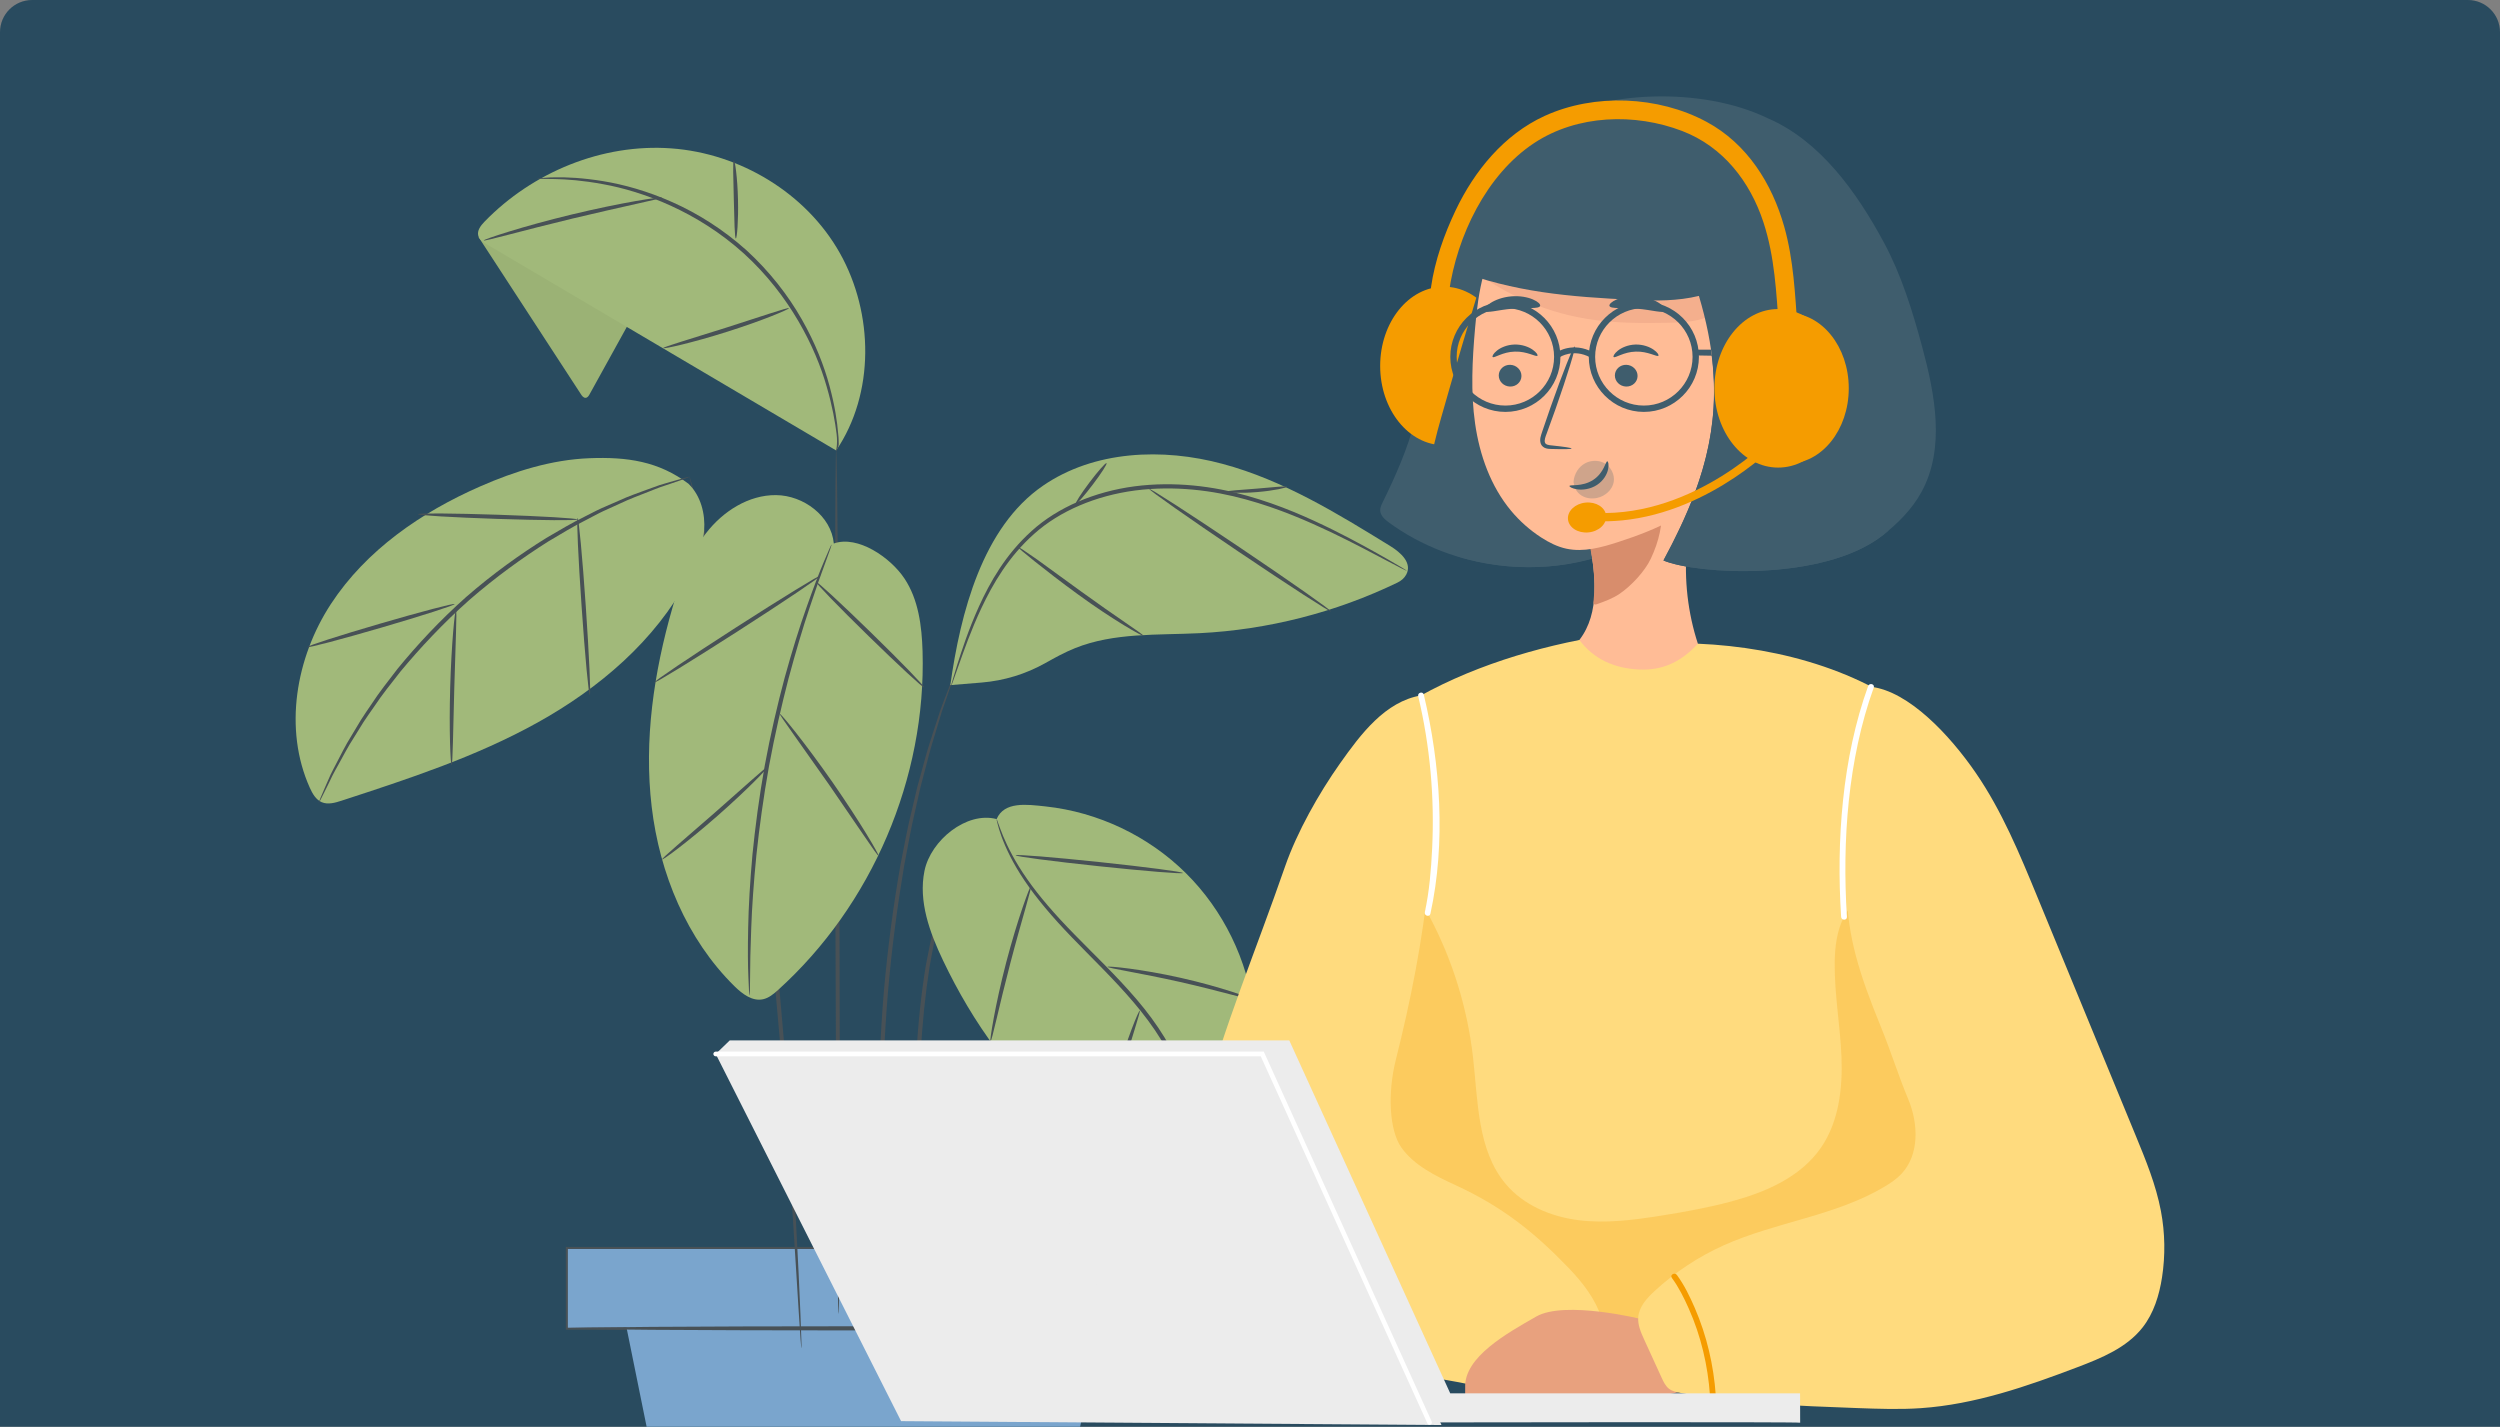
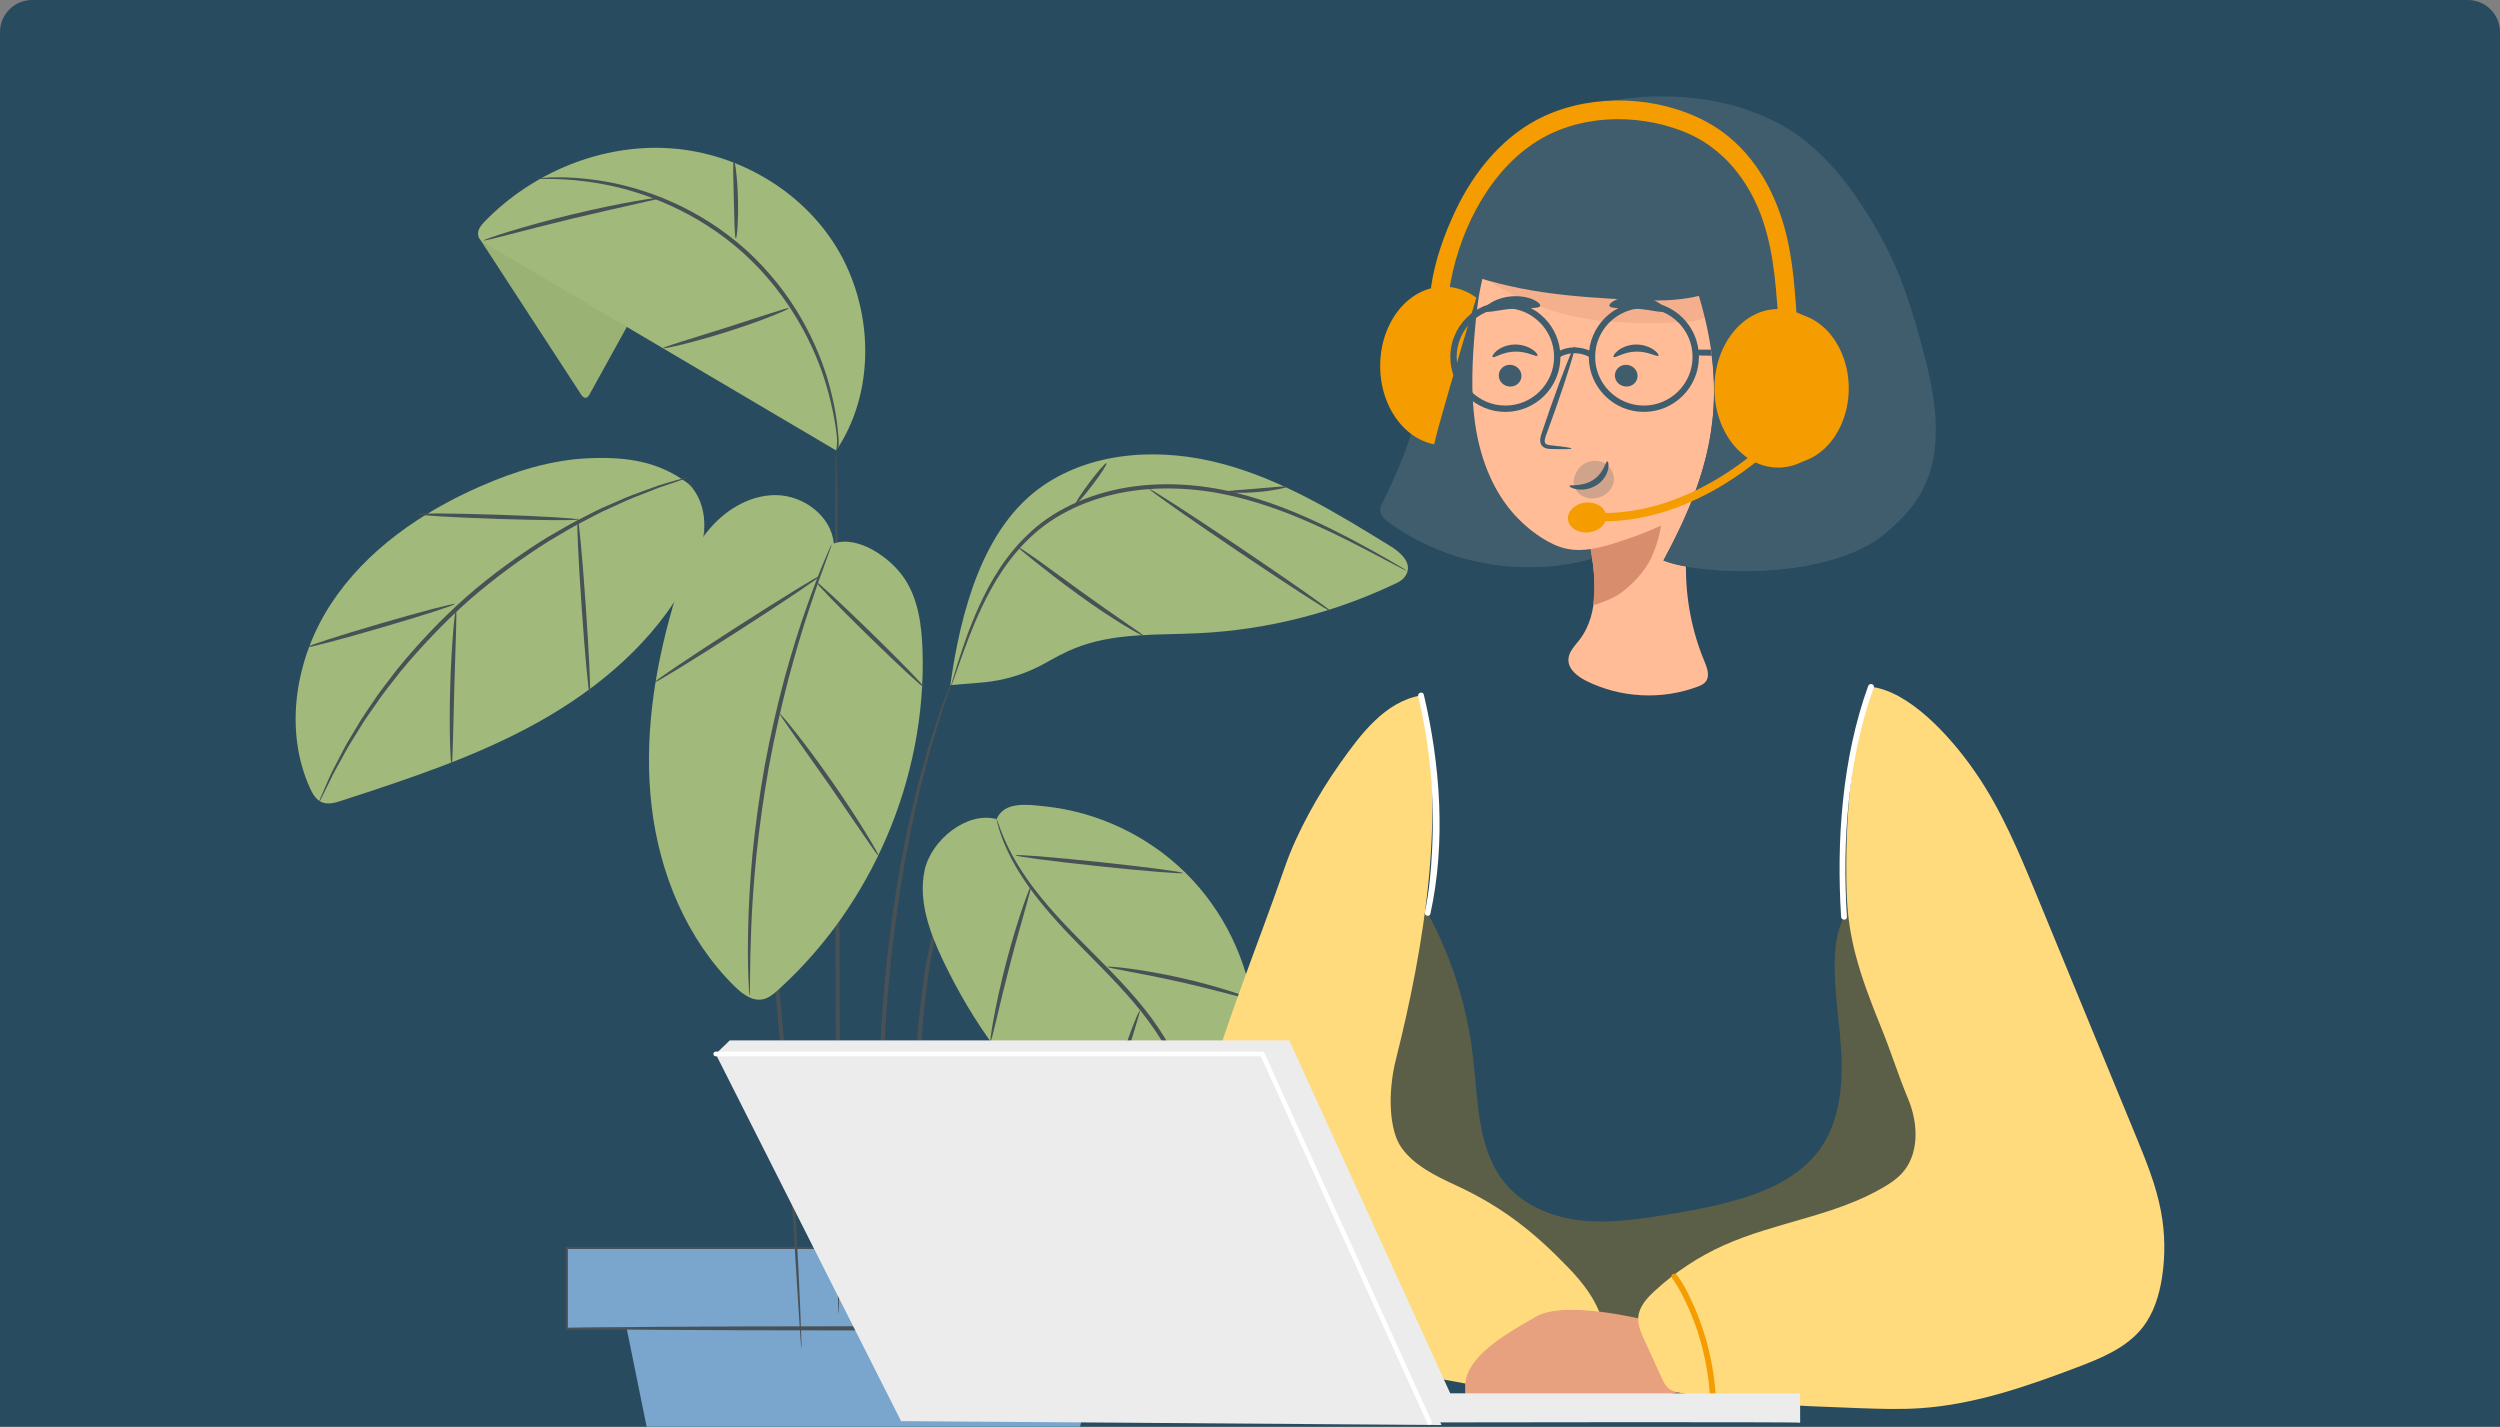
<svg xmlns="http://www.w3.org/2000/svg" width="389" height="222" viewBox="0 0 389 222" fill="none">
  <rect x="0" y="0" width="389" height="222" fill="#808080" stroke="none" />
  <g clip-path="url(#clip0_1125_21069)">
    <path d="M0 5C0 2.239 2.239 0 5 0H384C386.761 0 389 2.239 389 5V222H0V5Z" fill="#294B5F" />
    <path d="M179.635 194.178H88.197V206.742H179.635V194.178Z" fill="#7AA5CD" />
    <path d="M179.79 206.905H88.044V194.024H179.79V206.905ZM88.352 206.588H179.474V194.341H88.361V206.588H88.352Z" fill="#485156" />
    <path d="M96.674 202.568L109.837 267.493H158.537L171.263 206.742L96.674 202.568Z" fill="#7AA5CD" />
    <path d="M130.483 204.458C130.304 204.458 130.073 174.378 129.97 137.284C129.867 100.174 129.927 70.102 130.107 70.102C130.286 70.102 130.517 100.174 130.62 137.284C130.723 174.378 130.663 204.467 130.483 204.467V204.458Z" fill="#485156" />
    <path d="M150.856 129.185C150.856 129.185 150.788 129.433 150.608 129.886C150.394 130.4 150.121 131.041 149.796 131.836C149.616 132.264 149.411 132.734 149.197 133.239C149.009 133.769 148.804 134.342 148.59 134.95C148.367 135.565 148.137 136.215 147.888 136.908C147.64 137.601 147.452 138.362 147.213 139.141C146.212 142.254 145.417 146.077 144.656 150.336C143.988 154.613 143.492 159.342 143.236 164.337C142.791 174.327 143.355 183.384 143.963 189.91C144.254 193.177 144.553 195.811 144.767 197.633C144.861 198.489 144.938 199.181 144.998 199.737C145.04 200.216 145.058 200.473 145.032 200.473C145.006 200.473 144.955 200.225 144.869 199.754C144.775 199.207 144.664 198.514 144.519 197.667C144.228 195.854 143.86 193.22 143.501 189.953C142.782 183.427 142.141 174.344 142.586 164.303C142.834 159.291 143.355 154.527 144.057 150.234C144.861 145.957 145.708 142.125 146.768 139.004C147.025 138.225 147.23 137.464 147.495 136.771C147.76 136.087 148.017 135.429 148.248 134.821C148.487 134.214 148.701 133.65 148.906 133.128C149.129 132.615 149.36 132.161 149.556 131.742C149.933 130.973 150.241 130.34 150.489 129.844C150.711 129.416 150.831 129.194 150.856 129.202V129.185Z" fill="#485156" />
    <path d="M148.513 104.861C148.513 104.861 148.436 105.211 148.222 105.853C147.983 106.545 147.666 107.478 147.273 108.649C147.059 109.257 146.828 109.932 146.571 110.668C146.34 111.421 146.101 112.233 145.836 113.097C145.297 114.842 144.681 116.817 144.134 119.041C143.843 120.153 143.535 121.308 143.219 122.522C142.945 123.745 142.654 125.011 142.363 126.328C141.722 128.945 141.26 131.793 140.679 134.761C139.669 140.74 138.78 147.342 138.173 154.304C137.591 161.275 137.343 167.938 137.257 174.002C137.24 180.065 137.317 185.522 137.565 190.106C137.642 192.399 137.796 194.468 137.907 196.282C138.01 198.103 138.13 199.669 138.241 200.943C138.335 202.174 138.412 203.158 138.463 203.885C138.506 204.561 138.523 204.911 138.498 204.92C138.472 204.92 138.421 204.569 138.335 203.902C138.25 203.175 138.13 202.192 137.993 200.969C137.839 199.694 137.685 198.129 137.548 196.307C137.394 194.485 137.215 192.416 137.103 190.124C136.796 185.539 136.667 180.065 136.659 173.993C136.71 167.92 136.949 161.241 137.531 154.245C138.147 147.257 139.053 140.637 140.097 134.65C140.704 131.674 141.183 128.826 141.85 126.2C142.158 124.883 142.458 123.617 142.748 122.394C143.082 121.188 143.398 120.025 143.706 118.913C144.288 116.689 144.938 114.713 145.511 112.977C145.793 112.113 146.058 111.309 146.298 110.557C146.571 109.83 146.819 109.163 147.05 108.555C147.495 107.401 147.854 106.486 148.119 105.793C148.368 105.168 148.513 104.843 148.53 104.852L148.513 104.861Z" fill="#485156" />
    <path d="M124.701 209.778C124.701 209.778 124.676 209.658 124.65 209.427C124.624 209.154 124.599 208.82 124.564 208.392C124.496 207.435 124.41 206.1 124.299 204.407C124.077 200.9 123.769 195.905 123.384 189.756C122.589 177.388 121.443 160.3 119.364 141.509C118.304 132.11 117.064 123.189 115.789 115.098C115.105 111.061 114.489 107.213 113.788 103.646C113.146 100.062 112.454 96.735 111.812 93.708C111.213 90.671 110.538 87.943 109.999 85.548C109.469 83.145 108.956 81.084 108.528 79.407C108.126 77.757 107.809 76.465 107.579 75.533C107.484 75.114 107.407 74.789 107.348 74.524C107.296 74.293 107.279 74.173 107.288 74.173C107.296 74.173 107.339 74.284 107.407 74.507C107.484 74.763 107.579 75.097 107.698 75.499C107.955 76.422 108.314 77.714 108.767 79.348C109.229 81.015 109.785 83.068 110.35 85.463C110.923 87.858 111.624 90.577 112.257 93.614C112.924 96.641 113.642 99.96 114.31 103.552C115.037 107.127 115.678 110.967 116.371 115.013C117.688 123.112 118.937 132.041 120.006 141.45C122.093 160.257 123.162 177.363 123.837 189.747C124.171 195.94 124.41 200.952 124.547 204.415C124.607 206.109 124.659 207.443 124.693 208.401C124.701 208.829 124.71 209.171 124.718 209.436C124.718 209.667 124.718 209.787 124.701 209.795V209.778Z" fill="#485156" />
    <path d="M129.739 84.557C129.345 80.297 125.035 77.082 120.758 77.039C116.482 76.996 112.488 79.562 109.871 82.949C107.254 86.336 105.808 90.467 104.628 94.581C101.746 104.622 100.172 115.167 101.403 125.542C102.635 135.916 106.843 146.129 114.284 153.458C115.49 154.647 117.064 155.845 118.723 155.485C119.629 155.289 120.374 154.664 121.066 154.04C135.692 140.834 144.133 121.052 143.552 101.355C143.432 97.412 142.919 93.306 140.738 90.022C138.557 86.738 133.459 83.248 129.747 84.565" fill="#A1B97A" />
    <path d="M97.777 50.422C95.767 54.057 93.757 57.7 91.747 61.335C91.611 61.592 91.422 61.874 91.132 61.9C90.815 61.925 90.576 61.626 90.405 61.361C85.093 53.21 79.782 45.059 74.471 36.9L78.14 34.822L97.777 50.422V50.422Z" fill="#A1B97A" />
    <g opacity="0.2">
      <path opacity="0.2" d="M97.778 50.422C95.768 54.057 93.758 57.7 91.748 61.335C91.611 61.592 91.423 61.874 91.132 61.9C90.816 61.925 90.576 61.626 90.405 61.361C85.094 53.21 79.782 45.059 74.471 36.9L78.14 34.822L97.778 50.422V50.422Z" fill="black" />
    </g>
    <path d="M130.107 70.094C111.983 59.403 93.868 48.712 75.745 38.012C75.189 37.687 74.59 37.302 74.419 36.678C74.206 35.874 74.804 35.096 75.386 34.497C82.861 26.782 93.723 22.309 104.44 23.087C115.156 23.857 125.454 30.049 130.705 39.423C135.948 48.797 136.128 61.199 130.107 70.094" fill="#A1B97A" />
    <path d="M83.578 27.783C83.578 27.783 83.817 27.732 84.287 27.697C84.758 27.672 85.451 27.586 86.34 27.595C88.128 27.552 90.719 27.672 93.884 28.193C97.04 28.715 100.752 29.724 104.626 31.46C108.501 33.18 112.503 35.669 116.155 38.944C119.773 42.254 122.655 45.992 124.751 49.678C126.855 53.364 128.24 56.948 129.07 60.044C129.908 63.132 130.285 65.706 130.421 67.493C130.524 68.383 130.481 68.605 130.507 69.076C130.515 69.546 130.114 70.265 130.088 70.265C130.028 70.265 130.387 69.281 130.173 67.519C129.96 65.757 129.523 63.217 128.634 60.172C126.915 54.117 122.921 45.958 115.728 39.432C108.526 32.923 100.008 29.767 93.807 28.655C90.694 28.074 88.119 27.894 86.34 27.86C84.561 27.817 83.578 27.851 83.578 27.791V27.783Z" fill="#485156" />
    <path d="M122.753 47.959C122.787 48.044 121.735 48.523 120.007 49.208C118.271 49.892 115.859 50.764 113.148 51.62C110.437 52.483 107.957 53.159 106.152 53.604C104.347 54.048 103.21 54.254 103.184 54.168C103.158 54.083 104.253 53.715 106.024 53.159C108.025 52.535 110.368 51.799 112.951 50.995C115.526 50.166 117.852 49.413 119.853 48.763C121.624 48.19 122.727 47.865 122.753 47.95V47.959Z" fill="#485156" />
    <path d="M114.19 24.96C114.361 24.943 114.754 27.654 114.831 31.024C114.917 34.394 114.669 37.122 114.498 37.114C114.31 37.114 114.267 34.386 114.181 31.041C114.096 27.697 114.01 24.977 114.181 24.96H114.19Z" fill="#485156" />
    <path d="M75.266 37.413C75.24 37.328 76.745 36.789 79.217 36.028C81.689 35.266 85.127 34.3 88.959 33.376C92.79 32.453 96.297 31.743 98.837 31.298C101.386 30.853 102.968 30.648 102.985 30.733C103.002 30.828 101.446 31.187 98.931 31.743C96.417 32.307 92.936 33.085 89.112 34.001C85.289 34.924 81.843 35.814 79.345 36.464C76.848 37.114 75.3 37.499 75.274 37.413H75.266Z" fill="#485156" />
    <path d="M107.177 75.311C102.498 71.761 97.555 71.069 91.696 71.299C85.829 71.53 80.124 73.318 74.753 75.67C65.584 79.681 56.972 85.6 51.489 93.981C46.016 102.355 44.108 113.439 48.205 122.574C48.616 123.48 49.146 124.429 50.061 124.823C51.028 125.233 52.131 124.917 53.132 124.592C63.557 121.188 74.06 117.758 83.639 112.43C93.227 107.101 101.951 99.703 107.091 90.013C108.323 87.687 109.358 85.198 109.563 82.572C109.768 79.946 109.041 77.158 107.168 75.311" fill="#A1B97A" />
    <path d="M107.27 74.207C107.27 74.207 107.014 74.336 106.518 74.515C105.953 74.712 105.226 74.96 104.337 75.268C103.858 75.43 103.327 75.602 102.754 75.798C102.181 76.004 101.566 76.26 100.907 76.517C99.59 77.047 98.059 77.586 96.442 78.364C95.63 78.732 94.775 79.125 93.885 79.527C92.996 79.938 92.115 80.442 91.174 80.921C89.284 81.854 87.376 83.034 85.332 84.24C81.338 86.763 77.105 89.808 72.991 93.391C68.911 97.018 65.353 100.832 62.334 104.467C60.88 106.332 59.46 108.077 58.297 109.838C57.707 110.711 57.091 111.523 56.569 112.344C56.056 113.174 55.56 113.969 55.09 114.731C54.106 116.227 53.388 117.681 52.686 118.922C52.344 119.546 52.011 120.119 51.737 120.666C51.472 121.205 51.232 121.71 51.01 122.172C50.591 123.018 50.249 123.711 49.983 124.241C49.744 124.712 49.607 124.96 49.582 124.943C49.565 124.934 49.658 124.669 49.855 124.182C50.095 123.634 50.394 122.924 50.77 122.052C50.976 121.582 51.198 121.077 51.446 120.521C51.711 119.965 52.028 119.383 52.353 118.751C53.02 117.493 53.721 116.014 54.679 114.491C55.141 113.721 55.628 112.909 56.133 112.071C56.646 111.233 57.245 110.403 57.835 109.522C58.981 107.743 60.401 105.973 61.846 104.082C64.857 100.396 68.423 96.547 72.537 92.887C76.685 89.278 80.953 86.224 84.999 83.71C87.06 82.512 88.993 81.341 90.9 80.425C91.85 79.955 92.748 79.459 93.646 79.057C94.544 78.663 95.408 78.287 96.237 77.928C97.871 77.167 99.419 76.662 100.753 76.157C101.429 75.918 102.045 75.678 102.626 75.482C103.208 75.311 103.738 75.148 104.234 75.003C105.149 74.746 105.885 74.532 106.458 74.37C106.971 74.233 107.236 74.173 107.245 74.19L107.27 74.207Z" fill="#485156" />
    <path d="M70.743 93.99C70.794 94.161 65.696 95.803 59.367 97.651C53.038 99.498 47.864 100.867 47.812 100.687C47.761 100.507 52.85 98.874 59.188 97.026C65.517 95.179 70.691 93.819 70.743 93.99Z" fill="#485156" />
    <path d="M70.271 119.084C70.186 119.084 70.083 117.733 70.023 115.543C69.963 113.354 69.955 110.326 70.049 106.982C70.143 103.638 70.323 100.619 70.502 98.429C70.682 96.248 70.861 94.897 70.947 94.905C71.041 94.905 71.024 96.265 70.955 98.455C70.878 100.858 70.793 103.775 70.69 106.999C70.613 110.223 70.536 113.14 70.476 115.543C70.416 117.733 70.357 119.084 70.263 119.084H70.271Z" fill="#485156" />
    <path d="M91.774 108.137C91.594 108.145 91.021 101.996 90.499 94.392C89.969 86.789 89.695 80.614 89.875 80.605C90.054 80.596 90.627 86.746 91.149 94.349C91.671 101.953 91.953 108.128 91.774 108.137Z" fill="#485156" />
    <path d="M65.012 80.006C65.012 79.912 66.406 79.878 68.656 79.895C70.905 79.912 74.01 79.981 77.431 80.092C80.86 80.203 83.957 80.348 86.206 80.477C88.447 80.614 89.841 80.733 89.832 80.827C89.832 80.921 88.438 80.956 86.189 80.939C83.939 80.921 80.835 80.853 77.405 80.742C73.975 80.631 70.871 80.485 68.63 80.357C66.389 80.22 65.003 80.1 65.003 80.006H65.012Z" fill="#485156" />
    <path d="M116.62 154.886C116.62 154.886 116.569 154.638 116.543 154.159C116.517 153.612 116.483 152.919 116.449 152.072C116.363 150.259 116.346 147.625 116.415 144.375C116.475 141.125 116.697 137.259 117.082 132.974C117.51 128.698 118.117 124.002 118.998 119.11C119.896 114.226 120.982 109.608 122.094 105.451C123.24 101.294 124.395 97.591 125.489 94.52C126.567 91.45 127.516 88.987 128.235 87.311C128.568 86.524 128.842 85.882 129.064 85.377C129.261 84.941 129.372 84.71 129.398 84.719C129.415 84.719 129.347 84.967 129.193 85.42C129.005 85.933 128.774 86.592 128.483 87.388C127.841 89.09 126.96 91.57 125.943 94.657C124.908 97.736 123.804 101.448 122.693 105.596C121.615 109.753 120.554 114.354 119.656 119.221C118.784 124.096 118.151 128.766 117.698 133.025C117.279 137.293 117.005 141.142 116.894 144.383C116.765 147.625 116.714 150.251 116.714 152.064C116.706 152.919 116.697 153.603 116.688 154.151C116.671 154.63 116.654 154.878 116.637 154.878L116.62 154.886Z" fill="#485156" />
-     <path d="M119.485 119.289C119.545 119.349 118.724 120.264 117.313 121.667C115.91 123.07 113.909 124.951 111.634 126.953C109.35 128.954 107.229 130.682 105.655 131.896C104.082 133.111 103.064 133.803 103.013 133.735C102.953 133.667 103.868 132.837 105.365 131.537C107.032 130.083 109.017 128.364 111.206 126.465C113.379 124.541 115.346 122.804 117.005 121.333C118.493 120.016 119.425 119.221 119.485 119.289V119.289Z" fill="#485156" />
    <path d="M136.693 133.154C136.616 133.205 135.752 131.965 134.384 129.955C132.896 127.782 131.057 125.097 129.013 122.112C126.926 119.161 125.044 116.493 123.531 114.346C122.119 112.362 121.264 111.122 121.332 111.07C121.401 111.019 122.393 112.156 123.898 114.072C125.404 115.988 127.422 118.682 129.552 121.736C131.673 124.789 133.503 127.62 134.777 129.698C136.052 131.777 136.77 133.102 136.702 133.145L136.693 133.154Z" fill="#485156" />
    <path d="M127.678 89.56C127.772 89.714 122.059 93.562 114.909 98.155C107.759 102.748 101.891 106.357 101.789 106.203C101.695 106.049 107.408 102.201 114.558 97.608C121.708 93.015 127.575 89.414 127.678 89.56Z" fill="#485156" />
    <path d="M143.79 106.957C143.662 107.085 139.796 103.51 135.143 98.968C130.491 94.427 126.83 90.638 126.95 90.51C127.078 90.381 130.944 93.956 135.597 98.498C140.249 103.039 143.91 106.82 143.79 106.957Z" fill="#485156" />
    <path d="M147.844 106.605L152.753 106.203C156.234 105.913 159.621 104.886 162.666 103.167C164.171 102.32 165.685 101.491 167.284 100.849C173.348 98.412 180.122 98.848 186.648 98.523C197.305 97.984 207.85 95.29 217.455 90.646C218.011 90.381 218.499 89.97 218.798 89.431C219.807 87.592 217.934 85.959 216.326 84.967C208.056 79.869 199.648 74.712 190.274 72.189C180.9 69.657 170.261 70.085 162.264 75.593C152.873 82.059 149.452 95.324 147.869 106.614" fill="#A1B97A" />
    <path d="M218.902 88.824C218.902 88.824 218.603 88.713 218.072 88.439C217.482 88.132 216.712 87.73 215.746 87.225C213.727 86.165 210.828 84.599 207.159 82.837C203.49 81.101 199.042 79.134 193.859 77.714C188.702 76.286 182.758 75.533 176.625 76.32C170.519 77.124 164.899 79.502 160.914 83.068C156.911 86.626 154.465 90.911 152.737 94.555C151.01 98.233 149.949 101.363 149.179 103.501C148.82 104.527 148.529 105.348 148.307 105.973C148.102 106.537 147.982 106.828 147.965 106.82C147.939 106.82 148.016 106.503 148.187 105.93C148.375 105.297 148.632 104.459 148.948 103.415C149.65 101.243 150.642 98.087 152.327 94.358C154.012 90.663 156.449 86.276 160.529 82.615C164.583 78.937 170.339 76.491 176.548 75.67C182.783 74.866 188.83 75.653 194.03 77.133C199.256 78.595 203.712 80.622 207.364 82.418C211.025 84.24 213.89 85.865 215.874 86.994C216.815 87.541 217.568 87.986 218.141 88.32C218.654 88.628 218.919 88.799 218.91 88.824H218.902Z" fill="#485156" />
    <path d="M207.116 95.153C207.013 95.298 200.598 91.15 192.781 85.882C184.964 80.613 178.712 76.217 178.814 76.072C178.917 75.926 185.331 80.074 193.149 85.343C200.966 90.611 207.218 95.007 207.116 95.153Z" fill="#485156" />
    <path d="M200.272 75.73C200.306 75.875 198.228 76.354 195.602 76.568C192.976 76.79 190.838 76.653 190.838 76.508C190.838 76.354 192.95 76.243 195.55 76.029C198.142 75.815 200.246 75.576 200.28 75.73H200.272Z" fill="#485156" />
    <path d="M172.176 72.069C172.33 72.138 171.389 73.617 170.072 75.353C168.755 77.098 167.558 78.458 167.404 78.381C167.25 78.313 168.191 76.841 169.508 75.088C170.825 73.343 172.022 71.984 172.176 72.061V72.069Z" fill="#485156" />
    <path d="M177.926 98.933C177.883 99.01 176.694 98.386 174.838 97.257C172.982 96.128 170.476 94.486 167.799 92.536C165.122 90.594 162.762 88.755 161.068 87.404C159.375 86.053 158.348 85.189 158.4 85.121C158.451 85.052 159.572 85.788 161.342 87.036C163.266 88.439 165.601 90.133 168.184 92.006C170.853 93.939 173.307 95.641 175.086 96.864C176.874 98.087 177.977 98.848 177.926 98.925V98.933Z" fill="#485156" />
    <path d="M155.071 127.449C150.392 126.209 144.816 130.767 143.849 135.506C142.883 140.252 144.662 145.102 146.749 149.472C151.359 159.146 157.722 168.117 166.104 174.797C174.486 181.477 184.98 185.745 195.697 185.693C193.721 176.508 196.218 166.903 195.115 157.563C194.149 149.412 190.351 141.629 184.518 135.856C178.685 130.083 170.868 126.363 162.708 125.482C159.723 125.157 156.26 124.686 155.071 127.449" fill="#A1B97A" />
    <path d="M195.688 185.694C195.688 185.694 195.448 185.608 195.021 185.386C194.602 185.155 193.986 184.787 193.267 184.214C191.796 183.102 190.111 180.947 188.649 178.031C187.905 176.585 187.067 175.011 186.254 173.267C185.467 171.522 184.62 169.657 183.739 167.699C182.85 165.749 181.866 163.722 180.643 161.746C179.429 159.77 177.983 157.837 176.384 155.956C173.177 152.192 169.738 148.934 166.762 145.829C163.769 142.733 161.246 139.748 159.424 137.028C157.585 134.317 156.473 131.897 155.84 130.178C155.541 129.314 155.318 128.638 155.216 128.168C155.096 127.706 155.045 127.458 155.07 127.449C155.13 127.432 155.395 128.407 156.08 130.083C156.781 131.751 157.944 134.112 159.809 136.763C161.656 139.423 164.188 142.348 167.198 145.41C170.192 148.489 173.647 151.739 176.889 155.537C178.505 157.435 179.968 159.403 181.191 161.412C182.422 163.431 183.406 165.484 184.287 167.451C185.151 169.418 185.972 171.282 186.75 173.036C187.537 174.772 188.349 176.363 189.068 177.817C190.479 180.742 192.053 182.854 193.438 184.018C194.807 185.198 195.731 185.634 195.688 185.694Z" fill="#485156" />
    <path d="M171.491 178.056C171.405 178.039 171.55 176.833 171.918 174.908C172.286 172.984 172.885 170.332 173.697 167.45C174.51 164.568 175.382 161.993 176.075 160.163C176.768 158.324 177.272 157.221 177.349 157.255C177.435 157.289 177.084 158.444 176.511 160.317C175.93 162.182 175.134 164.765 174.33 167.63C173.526 170.495 172.851 173.112 172.372 175.011C171.893 176.91 171.585 178.081 171.491 178.064V178.056Z" fill="#485156" />
    <path d="M194.799 155.502C194.774 155.588 193.517 155.271 191.507 154.741C189.488 154.211 186.709 153.492 183.604 152.791C180.508 152.098 177.677 151.551 175.633 151.166C173.588 150.781 172.314 150.533 172.331 150.439C172.34 150.353 173.631 150.439 175.71 150.712C177.779 150.986 180.636 151.457 183.749 152.158C186.862 152.859 189.642 153.655 191.635 154.296C193.628 154.938 194.825 155.417 194.799 155.494V155.502Z" fill="#485156" />
    <path d="M154.119 162.054C154.033 162.036 154.213 160.642 154.624 158.41C155.034 156.178 155.693 153.107 156.565 149.746C157.446 146.393 158.37 143.391 159.105 141.236C159.841 139.089 160.363 137.781 160.448 137.806C160.534 137.832 160.166 139.192 159.55 141.373C158.934 143.554 158.07 146.564 157.198 149.909C156.326 153.253 155.599 156.297 155.077 158.504C154.555 160.711 154.213 162.071 154.119 162.054V162.054Z" fill="#485156" />
    <path d="M184.066 135.839C184.049 136.019 178.207 135.548 171.014 134.787C163.822 134.026 158.014 133.265 158.031 133.085C158.048 132.905 163.89 133.376 171.083 134.137C178.267 134.898 184.083 135.66 184.066 135.839Z" fill="#485156" />
    <path d="M179.79 206.69C179.79 206.87 159.254 207.015 133.921 207.015C108.579 207.015 88.052 206.87 88.052 206.69C88.052 206.511 108.588 206.365 133.921 206.365C159.246 206.365 179.79 206.511 179.79 206.69Z" fill="#485156" />
    <g clip-path="url(#clip1_1125_21069)">
      <path d="M227.354 34.545C225.12 39.728 223.408 44.738 222.577 49.887C221.746 55.036 221.459 60.285 220.178 65.343C219.046 69.812 217.157 74.051 215.13 78.19C214.945 78.568 214.754 78.961 214.756 79.383C214.758 80.204 215.467 80.828 216.127 81.312C226.192 88.671 240.151 90.332 251.663 85.543" fill="#3F5D6D" />
      <path d="M224.675 69.278C230.153 69.278 234.595 63.755 234.595 56.943C234.595 50.13 230.153 44.608 224.675 44.608C219.196 44.608 214.754 50.13 214.754 56.943C214.754 63.755 219.196 69.278 224.675 69.278Z" fill="#F59C00" />
      <path d="M229.342 71.024C234.82 71.024 239.262 65.502 239.262 58.689C239.262 51.877 234.82 46.354 229.342 46.354C223.863 46.354 219.421 51.877 219.421 58.689C219.421 65.502 223.863 71.024 229.342 71.024Z" fill="#F59C00" />
      <path d="M251.661 85.581L230.961 42.155C228.671 49.785 226.381 57.416 224.217 65.082C223.498 67.634 222.788 70.205 222.551 72.845C222.344 75.155 222.503 77.496 223.021 79.756C223.526 81.958 224.402 84.13 225.945 85.78C226.224 86.077 226.543 86.326 226.854 86.589C234.936 89.042 243.85 88.831 251.661 85.581V85.581Z" fill="#3F5D6D" />
      <path d="M247.311 84.088C248.247 89.359 249.021 95.343 245.749 99.58C245.033 100.51 244.097 101.417 244.047 102.589C243.979 104.127 245.448 105.257 246.825 105.946C252.147 108.607 258.582 108.94 264.148 106.843C264.61 106.668 265.086 106.465 265.395 106.082C266.096 105.217 265.646 103.944 265.216 102.916C261.266 93.486 261.378 82.432 265.521 73.084" fill="#FFBC96" />
      <path d="M246.843 82.552C247.757 86.256 248.359 89.819 247.953 93.611C247.939 93.739 247.931 93.888 248.02 93.982C248.14 94.11 248.349 94.06 248.513 94C249.728 93.56 250.958 93.115 252.024 92.386C253.823 91.159 255.938 88.905 256.864 86.936C258.142 84.214 258.771 81.549 258.54 78.55" fill="#D88D6C" />
      <path d="M234.653 35.262C230.895 39.457 230.018 45.433 229.524 51.043C229.089 55.987 228.822 60.986 229.524 65.897C230.225 70.811 231.951 75.673 235.129 79.485C236.468 81.091 238.051 82.494 239.808 83.63C241.018 84.413 242.327 85.077 243.736 85.378C246.416 85.953 249.184 85.186 251.789 84.341C257.729 82.416 263.843 79.812 267.509 74.76C272.286 68.174 275.444 50.849 276.684 42.807" fill="#FFBC96" />
      <g style="mix-blend-mode:multiply" opacity="0.5">
        <g style="mix-blend-mode:multiply" opacity="0.5">
          <path d="M227.167 40.372C232.72 45.174 239.615 48.406 246.857 49.6C251.057 50.292 255.336 50.311 259.59 50.22C261.183 50.186 262.789 50.136 264.339 49.757C266.485 49.233 268.528 48.018 269.7 46.145C270.873 44.273 271.031 41.707 269.785 39.883" fill="#D28572" />
        </g>
      </g>
      <path d="M275.1 18.416C264.514 13.298 249.184 14.358 241.48 18.768C233.776 23.178 230.584 27.124 226.561 36.312C226.321 36.86 224.932 40.24 225.142 40.802C225.351 41.358 225.62 41.669 226.174 41.88C235.691 45.511 244.057 46.166 254.23 46.669C257.619 46.836 261.055 46.844 264.351 46.043C269.016 61.67 266.585 72.871 258.815 87.211C263.873 89.343 283.535 90.571 292.893 83.323C295.306 81.454 297.51 79.242 298.977 76.564C302.699 69.774 301.101 61.399 299.078 53.924C297.572 48.359 295.866 42.801 293.132 37.727C288.933 29.932 283.228 21.925 275.098 18.416" fill="#3F5D6D" />
      <path d="M281.915 82.255C281.273 81.745 280.693 81.123 280.386 80.364C279.788 78.887 280.308 77.221 280.767 75.693C281.546 73.106 282.142 70.43 282.048 67.73C281.954 65.03 281.112 62.288 279.304 60.281C276.686 57.374 272.573 56.455 268.737 55.686C267.932 55.526 267.127 55.363 266.323 55.202C267.756 66.405 265.024 75.838 258.861 87.213C263.92 89.345 283.581 90.573 292.94 83.325C293.283 83.06 293.606 82.771 293.939 82.492C293.365 82.815 292.791 83.142 292.173 83.383C288.819 84.69 284.738 84.493 281.917 82.255H281.915Z" fill="#3F5D6D" />
      <path d="M260.499 68.174C262.64 68.174 264.375 66.438 264.375 64.297C264.375 62.157 262.64 60.421 260.499 60.421C258.358 60.421 256.623 62.157 256.623 64.297C256.623 66.438 258.358 68.174 260.499 68.174Z" fill="#FFBC96" />
      <path d="M232.61 66.056C234.413 66.056 235.876 64.594 235.876 62.79C235.876 60.986 234.413 59.524 232.61 59.524C230.806 59.524 229.344 60.986 229.344 62.79C229.344 64.594 230.806 66.056 232.61 66.056Z" fill="#FFBC96" />
      <path d="M247.168 82.843C248.806 82.685 250.034 81.518 249.911 80.237C249.787 78.956 248.359 78.045 246.72 78.203C245.081 78.361 243.853 79.528 243.977 80.809C244.1 82.09 245.529 83.001 247.168 82.843Z" fill="#F59C00" />
      <path d="M252.341 80.978C251.029 81.105 249.682 81.149 248.309 81.095L248.359 79.81C263.889 80.428 275.831 67.885 275.949 67.758L276.889 68.637C276.776 68.758 266.441 79.619 252.341 80.98V80.978Z" fill="#F59C00" />
      <path d="M225.461 45.455C226.702 36.753 231.262 27.166 238.736 22.244C245.428 17.838 254.381 17.557 261.756 20.386C268.109 22.823 272.316 28.254 274.39 34.585C276.156 39.977 276.393 45.519 276.804 51.122C276.939 52.968 279.837 52.984 279.701 51.122C279.31 45.788 279.093 40.477 277.633 35.292C275.732 28.543 271.84 22.345 265.533 18.954C258.03 14.92 248.084 14.49 240.329 18.047C234.026 20.94 229.418 26.576 226.491 32.737C224.717 36.472 223.255 40.569 222.669 44.684C222.408 46.507 225.198 47.296 225.461 45.455V45.455Z" fill="#F59C00" />
      <path d="M276.682 72.757C282.161 72.757 286.602 67.234 286.602 60.422C286.602 53.609 282.161 48.087 276.682 48.087C271.203 48.087 266.762 53.609 266.762 60.422C266.762 67.234 271.203 72.757 276.682 72.757Z" fill="#F59C00" />
      <path d="M278.244 72.14C283.449 72.14 287.668 66.894 287.668 60.422C287.668 53.95 283.449 48.703 278.244 48.703C273.039 48.703 268.819 53.95 268.819 60.422C268.819 66.894 273.039 72.14 278.244 72.14Z" fill="#F59C00" />
      <path d="M247.423 55.6C244.788 54.201 242.764 55.544 242.74 55.56L242.232 54.811C242.333 54.745 244.734 53.149 247.849 54.803L247.425 55.602L247.423 55.6Z" fill="#3F5D6D" />
      <path d="M266.36 55.349L263.996 55.307V54.404H266.236L266.36 55.349Z" fill="#3F5D6D" />
      <path d="M234.235 64.093C229.512 64.093 225.668 60.251 225.668 55.526C225.668 50.8 229.51 46.959 234.235 46.959C238.96 46.959 242.802 50.8 242.802 55.526C242.802 60.251 238.96 64.093 234.235 64.093ZM234.235 47.948C230.058 47.948 226.656 51.349 226.656 55.528C226.656 59.707 230.056 63.107 234.235 63.107C238.414 63.107 241.815 59.707 241.815 55.528C241.815 51.349 238.414 47.948 234.235 47.948Z" fill="#3F5D6D" />
      <path d="M255.784 64.093C251.06 64.093 247.216 60.251 247.216 55.526C247.216 50.8 251.058 46.959 255.784 46.959C260.509 46.959 264.351 50.8 264.351 55.526C264.351 60.251 260.509 64.093 255.784 64.093ZM255.784 47.948C251.606 47.948 248.204 51.349 248.204 55.528C248.204 59.707 251.604 63.107 255.784 63.107C259.963 63.107 263.363 59.707 263.363 55.528C263.363 51.349 259.963 47.948 255.784 47.948Z" fill="#3F5D6D" />
      <path d="M233.206 58.406C233.196 59.342 233.978 60.12 234.954 60.148C235.928 60.177 236.728 59.444 236.739 58.511C236.749 57.577 235.966 56.794 234.992 56.766C234.017 56.738 233.216 57.471 233.206 58.406Z" fill="#3F5D6D" />
      <path d="M232.261 55.55C232.485 55.775 233.8 54.751 235.705 54.711C237.606 54.642 239.025 55.588 239.226 55.351C239.324 55.245 239.091 54.835 238.473 54.406C237.863 53.98 236.833 53.575 235.647 53.609C234.463 53.643 233.475 54.105 232.913 54.564C232.339 55.028 232.15 55.449 232.261 55.55V55.55Z" fill="#3F5D6D" />
      <path d="M251.274 58.406C251.263 59.341 252.046 60.12 253.022 60.148C253.995 60.176 254.796 59.446 254.806 58.51C254.816 57.577 254.034 56.796 253.06 56.766C252.084 56.736 251.284 57.471 251.274 58.406Z" fill="#3F5D6D" />
      <path d="M251.083 55.55C251.308 55.775 252.627 54.751 254.528 54.711C256.427 54.642 257.848 55.588 258.048 55.351C258.147 55.245 257.916 54.835 257.296 54.408C256.688 53.98 255.656 53.577 254.469 53.611C253.285 53.647 252.298 54.106 251.735 54.566C251.163 55.03 250.973 55.451 251.083 55.552V55.55Z" fill="#3F5D6D" />
      <path d="M244.537 69.79C244.543 69.681 243.355 69.505 241.434 69.306C240.946 69.268 240.484 69.181 240.394 68.852C240.271 68.505 240.462 67.975 240.683 67.405C241.112 66.219 241.56 64.974 242.032 63.669C243.901 58.354 245.241 53.988 245.027 53.914C244.812 53.84 243.122 58.089 241.253 63.406C240.803 64.717 240.374 65.966 239.966 67.162C239.796 67.718 239.495 68.352 239.76 69.075C239.898 69.434 240.261 69.689 240.574 69.766C240.888 69.854 241.163 69.852 241.404 69.86C243.335 69.918 244.531 69.898 244.537 69.79V69.79Z" fill="#3F5D6D" />
      <path d="M250.434 47.603C250.635 48.115 252.528 47.826 254.768 48.04C257.012 48.211 258.827 48.821 259.112 48.349C259.238 48.125 258.913 47.645 258.173 47.161C257.44 46.679 256.276 46.23 254.933 46.113C253.59 45.999 252.367 46.242 251.562 46.591C250.751 46.94 250.348 47.358 250.434 47.601V47.603Z" fill="#3F5D6D" />
      <path d="M239.643 47.603C239.443 48.115 237.55 47.826 235.309 48.04C233.065 48.211 231.251 48.821 230.966 48.349C230.839 48.125 231.164 47.645 231.905 47.161C232.638 46.679 233.802 46.23 235.145 46.113C236.488 45.999 237.71 46.242 238.515 46.591C239.326 46.94 239.73 47.358 239.643 47.601V47.603Z" fill="#3F5D6D" />
      <g style="mix-blend-mode:multiply" opacity="0.25">
        <path d="M244.834 75.342C244.798 74.174 245.344 72.987 246.294 72.305C247.243 71.622 248.582 71.5 249.614 72.05C250.645 72.602 251.29 73.828 251.097 74.983C250.886 76.241 249.75 77.217 248.504 77.48C247.693 77.65 246.807 77.554 246.103 77.118C245.396 76.683 244.896 75.892 244.904 75.063" fill="#3F5D6D" />
      </g>
      <path d="M250.101 71.785C249.828 71.737 249.612 73.563 247.895 74.677C246.181 75.796 244.256 75.362 244.212 75.617C244.174 75.729 244.603 76.022 245.424 76.141C246.227 76.263 247.436 76.141 248.485 75.46C249.533 74.776 250.067 73.764 250.218 73.021C250.376 72.265 250.226 71.789 250.099 71.785H250.101Z" fill="#3F5D6D" />
-       <path d="M264.19 100.158C277.182 100.71 291.241 104.631 300.75 113.499C301.553 114.248 302.348 115.073 302.699 116.115C303.213 117.638 302.685 119.292 302.199 120.826C296.581 138.522 296.277 157.869 301.342 175.732C302.667 180.407 304.359 185.028 304.817 189.867C305.272 194.707 304.311 199.944 300.967 203.473C299.527 204.99 297.725 206.119 295.858 207.062C285.458 212.319 273.245 212.122 261.603 211.639C254.425 211.34 247.174 210.966 240.263 209.001C233.352 207.038 226.716 203.324 222.517 197.495C218.183 191.481 216.83 183.841 216.278 176.448C215.027 159.659 217.306 142.826 217.621 125.995C217.713 121.099 217.609 116.054 215.7 111.546C224.57 105.412 235.173 101.684 245.751 99.58C248.022 102.605 251.209 103.982 254.987 104.175C258.765 104.368 261.625 102.937 264.192 100.16" fill="#FFDB7E" />
      <path opacity="0.25" d="M299.313 187.756C298.891 182.916 302.328 177.318 301.105 172.643C297.994 160.757 292.126 149.201 293.389 136.925C290.721 138.261 288.304 140.028 286.929 142.665C285.799 144.833 285.508 147.355 285.48 149.81C285.426 154.715 286.339 159.577 286.534 164.479C286.729 169.381 286.112 174.546 283.354 178.558C280.169 183.191 274.675 185.53 269.317 186.963C265.712 187.928 262.037 188.591 258.353 189.171C254.12 189.839 249.814 190.399 245.567 189.853C241.317 189.307 237.074 187.537 234.282 184.217C229.855 178.954 229.988 171.31 229.191 164.417C228.316 156.843 226.031 149.442 222.495 142.728C221.435 140.714 220.19 138.685 218.275 137.505C218.269 137.501 218.263 137.501 218.259 137.497C217.601 149.789 210.485 162.696 211.33 174.957C211.838 182.35 219.313 189.368 223.314 195.382C227.192 201.211 233.32 204.924 239.703 206.888C246.085 208.851 252.781 209.226 259.409 209.525C270.16 210.009 281.437 210.206 291.042 204.949C292.767 204.005 294.433 202.879 295.76 201.361C298.847 197.835 299.736 192.595 299.315 187.756H299.313Z" fill="#F59C00" />
      <path d="M221.108 108.208C225.12 126.047 221.664 147.096 217.207 164.828C215.882 170.097 216.163 175.87 218.052 178.552C220.007 181.326 223.38 182.982 226.461 184.401C233.623 187.702 238.599 191.596 244.067 197.28C246.257 199.559 248.266 202.126 249.214 205.141C250.161 208.156 249.884 211.699 247.871 214.134C245.946 216.462 242.76 217.424 239.739 217.422C236.718 217.42 233.77 216.583 230.829 215.894C225.903 214.74 220.883 213.989 215.836 213.646C211.468 213.351 207.024 213.353 202.823 212.121C196.845 210.368 191.708 206.115 188.561 200.739C185.413 195.363 184.213 188.936 184.843 182.739C185.181 179.417 186.022 176.169 186.889 172.944C190.476 159.585 195.424 147.89 199.956 134.823C201.811 129.475 205.22 123.439 208.488 118.816C211.755 114.196 215.531 109.161 221.11 108.208" fill="#FFDB7E" />
      <path d="M222.571 142.177C224.99 131.155 224.13 118.961 221.543 108.087C221.408 107.521 220.537 107.762 220.672 108.328C222.517 116.08 223.229 124.065 222.842 132.024C222.681 135.328 222.41 138.699 221.7 141.939C221.575 142.505 222.446 142.748 222.571 142.179V142.177Z" fill="white" />
      <path d="M255.445 205.262C255.445 205.262 243.501 202.297 239.033 204.856C234.564 207.415 227.78 211.151 227.982 215.906L227.978 217.855C227.978 217.855 259.993 218.789 262.593 215.906" fill="#E8A17E" />
      <path d="M291.12 106.865C296.98 107.543 303.387 114.37 307.44 120.274C311.495 126.175 314.251 132.853 316.979 139.474C322.085 151.869 327.192 164.262 332.299 176.657C333.882 180.499 335.474 184.375 336.243 188.458C336.881 191.846 336.939 195.345 336.412 198.754C335.98 201.546 335.123 204.346 333.376 206.566C330.907 209.708 327.009 211.305 323.276 212.725C315.395 215.72 307.311 218.528 298.901 219.108C295.587 219.337 292.259 219.216 288.939 219.094C279.767 218.759 270.557 218.419 261.535 216.749C260.886 216.629 260.212 216.49 259.69 216.085C259.15 215.665 258.847 215.019 258.562 214.399C257.654 212.415 256.747 210.432 255.84 208.449C255.334 207.341 254.814 206.173 254.912 204.958C255.043 203.33 256.241 202.006 257.442 200.897C260.623 197.955 264.285 195.534 268.237 193.761C276.369 190.112 285.655 189.201 293.294 184.61C294.22 184.054 295.121 183.44 295.862 182.655C298.678 179.666 298.509 174.851 296.932 171.061C295.352 167.269 294.246 163.652 292.694 159.848C289.244 151.391 287.521 145.871 287.333 138.643C287.064 128.351 287.834 116.624 291.12 106.869" fill="#FFDB7E" />
      <path d="M260.14 198.84C261.213 200.291 262.037 201.969 262.769 203.609C264.668 207.867 265.744 212.472 266.071 217.117C266.111 217.693 267.017 217.699 266.975 217.117C266.645 212.436 265.577 207.835 263.713 203.525C262.946 201.755 262.073 199.942 260.92 198.382C260.579 197.921 259.794 198.37 260.14 198.838V198.84Z" fill="#F59C00" />
      <path d="M287.381 142.665C286.63 130.872 287.538 118.14 291.556 106.987C291.753 106.439 290.88 106.202 290.685 106.746C286.642 117.963 285.721 130.808 286.478 142.665C286.514 143.243 287.419 143.247 287.381 142.665V142.665Z" fill="white" />
      <path d="M111.365 163.997L140.208 221.129L224.297 221.733L198.346 163.192L111.365 163.997Z" fill="#ECECEC" />
      <path d="M280.106 221.376L280.09 216.804H225.656L200.611 161.883H113.553L111.365 163.995H196.409L222.436 221.328C222.436 221.328 280.106 221.224 280.106 221.374V221.376Z" fill="#ECECEC" />
      <g style="mix-blend-mode:multiply">
        <path d="M155.03 195.524C155.98 198.374 161.137 200.574 166.546 200.44C171.956 200.305 175.573 197.884 174.622 195.034C173.672 192.184 168.515 189.984 163.106 190.118C157.696 190.253 154.079 192.673 155.03 195.524Z" fill="#ECECEC" />
      </g>
      <path d="M222.436 221.695C222.486 221.695 222.539 221.685 222.587 221.663C222.769 221.581 222.852 221.364 222.767 221.18L196.644 163.632H111.365C111.165 163.632 111 163.794 111 163.997C111 164.2 111.163 164.363 111.365 164.363H196.174L222.105 221.483C222.165 221.617 222.298 221.695 222.436 221.695V221.695Z" fill="white" />
    </g>
  </g>
  <defs>
    <clipPath id="clip0_1125_21069">
      <rect width="389" height="222" fill="white" />
    </clipPath>
    <clipPath id="clip1_1125_21069">
      <rect width="225.771" height="206.734" fill="white" transform="translate(111 15)" />
    </clipPath>
  </defs>
</svg>